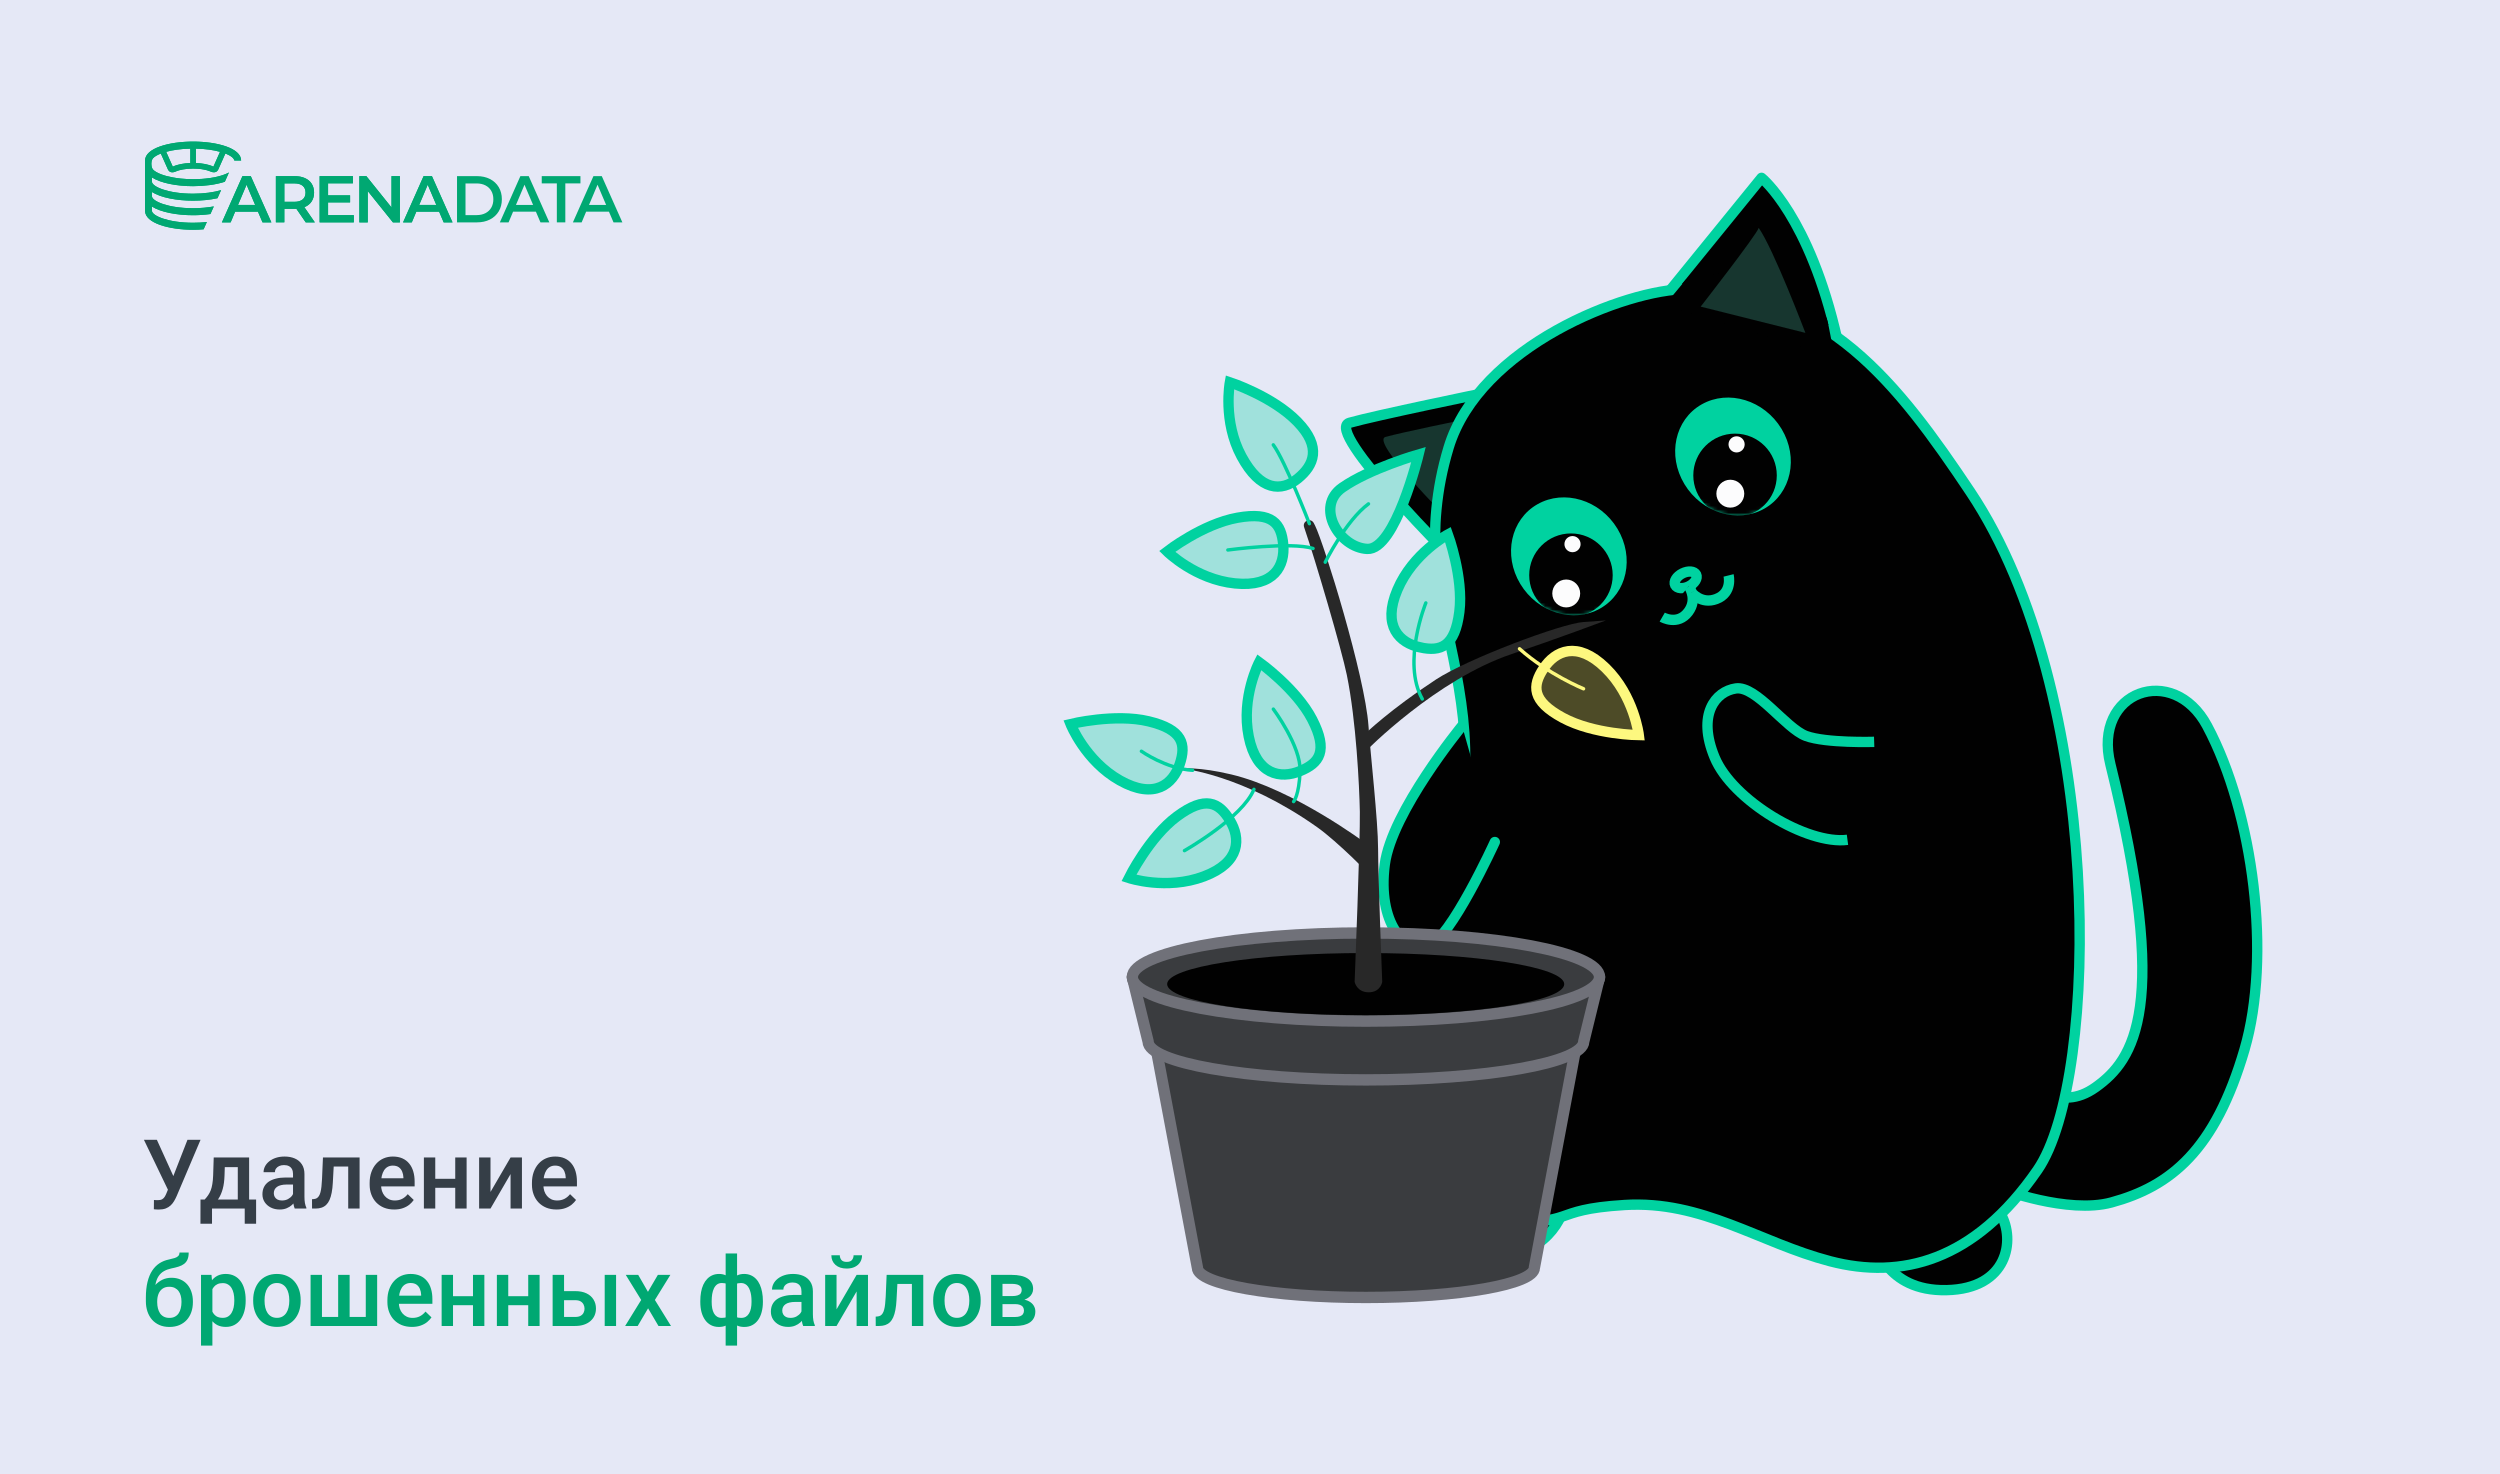
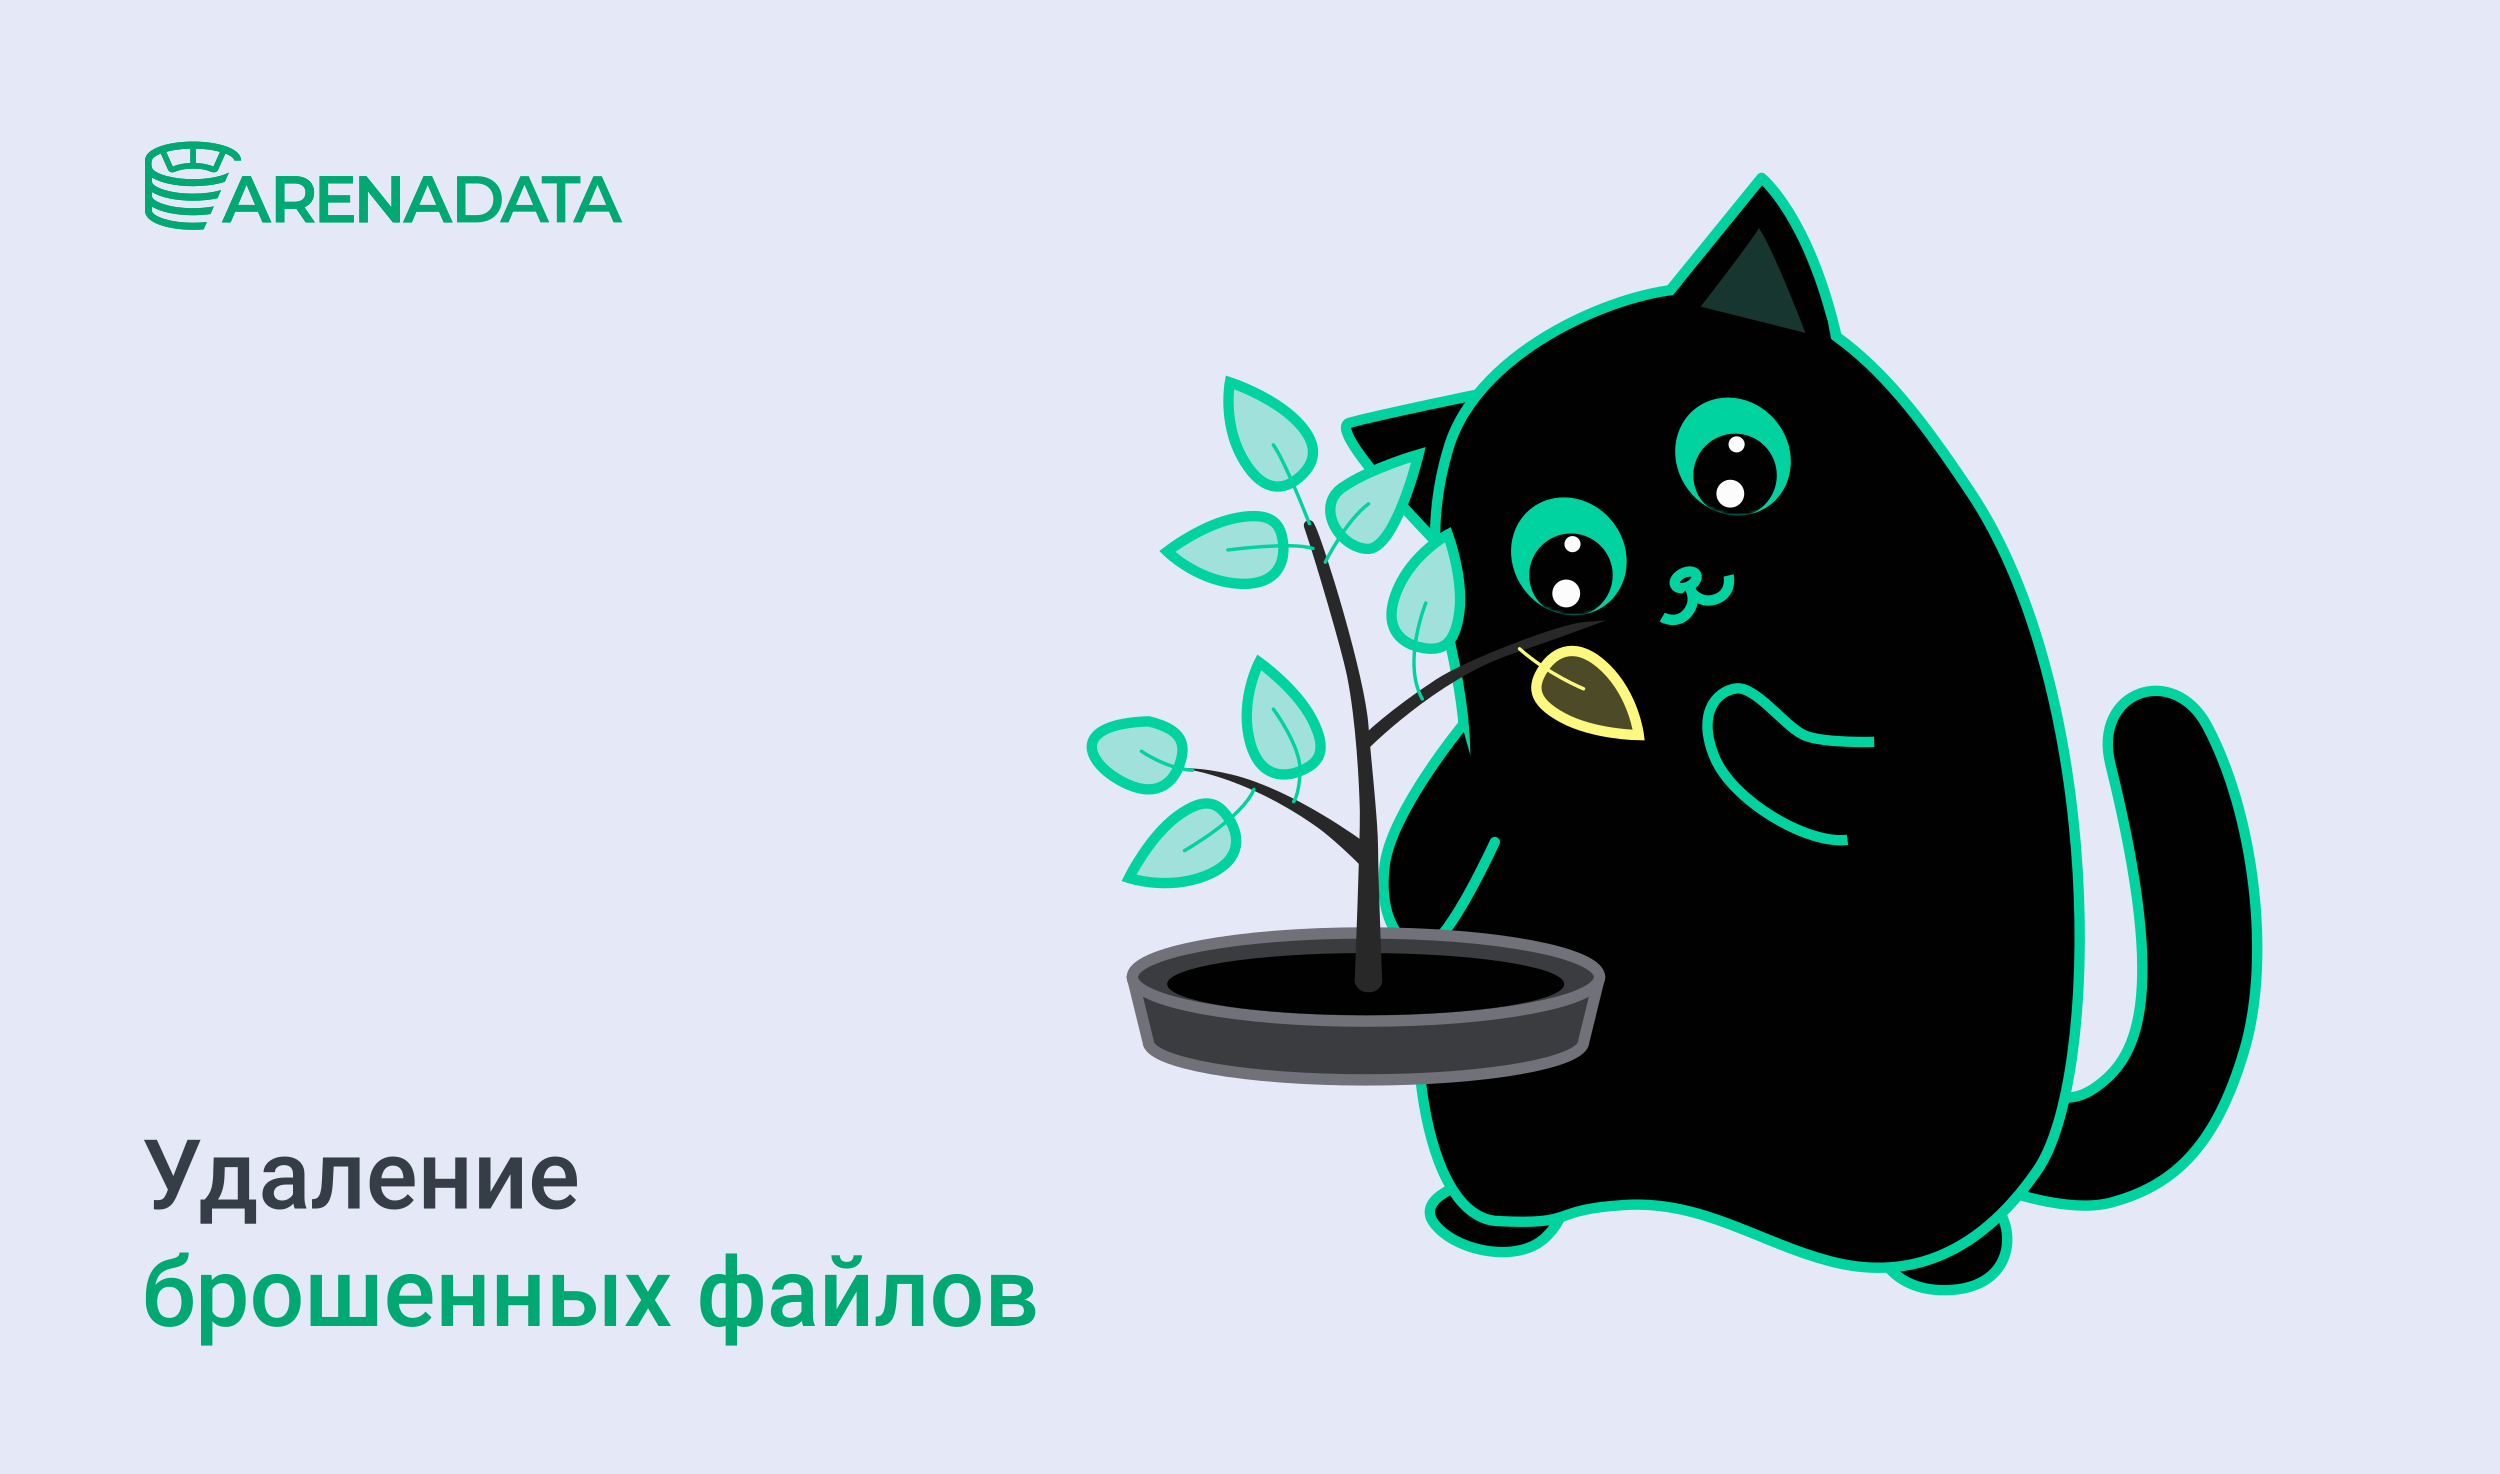
<svg xmlns="http://www.w3.org/2000/svg" width="724" height="427" viewBox="0 0 724 427" fill="none">
  <rect width="724" height="427" fill="#E5E8F6" />
  <path d="M74.702 61.301H68.097L66.797 64.4H64.266L70.212 51.008H72.627L78.591 64.4H76.025L74.702 61.301ZM73.893 59.35L71.402 53.498L68.929 59.35H73.893Z" fill="#00A872" />
  <path d="M88.535 64.4L85.837 60.475C85.721 60.487 85.554 60.492 85.328 60.492H82.347V64.394H79.891V51.008H85.328C86.472 51.008 87.472 51.201 88.322 51.582C89.171 51.963 89.824 52.513 90.275 53.228C90.726 53.943 90.957 54.792 90.957 55.771C90.957 56.778 90.714 57.645 90.229 58.372C89.743 59.098 89.05 59.643 88.142 60L91.182 64.4H88.535ZM87.651 53.802C87.097 53.345 86.288 53.111 85.219 53.111H82.352V58.448H85.219C86.288 58.448 87.097 58.214 87.651 57.751C88.206 57.288 88.484 56.626 88.484 55.771C88.478 54.921 88.2 54.259 87.651 53.802Z" fill="#00A872" />
  <path d="M102.463 62.314V64.4H92.559V51.008H102.203V53.093H95.009V56.573H101.388V58.618H95.009V62.309H102.463V62.314Z" fill="#00A872" />
  <path d="M115.807 51.008V64.4H113.79L106.503 55.331V64.4H104.07V51.008H106.093L113.38 60.077V51.008H115.807Z" fill="#00A872" />
  <path d="M127.169 61.301H120.564L119.258 64.4H116.727L122.673 51.008H125.088L131.052 64.4H128.486L127.169 61.301ZM126.36 59.35L123.869 53.498L121.396 59.35H126.36Z" fill="#00A872" />
  <path d="M132.355 51.008H138.128C139.538 51.008 140.792 51.283 141.884 51.84C142.977 52.396 143.826 53.181 144.433 54.195C145.034 55.208 145.34 56.38 145.34 57.704C145.34 59.028 145.04 60.2 144.433 61.213C143.826 62.227 142.977 63.012 141.884 63.568C140.792 64.125 139.538 64.4 138.128 64.4H132.355V51.008ZM138.019 62.297C138.989 62.297 139.839 62.109 140.578 61.734C141.312 61.359 141.879 60.821 142.277 60.129C142.676 59.432 142.873 58.63 142.873 57.71C142.873 56.79 142.676 55.981 142.277 55.29C141.879 54.593 141.312 54.06 140.578 53.685C139.845 53.31 138.989 53.123 138.019 53.123H134.811V62.309H138.019V62.297Z" fill="#00A872" />
  <path d="M155.194 61.301H148.589L147.283 64.4H144.758L150.704 51.008H153.12L159.083 64.4H156.517L155.194 61.301ZM154.385 59.35L151.894 53.498L149.421 59.35H154.385Z" fill="#00A872" />
  <path d="M161.267 53.111H156.887V51.008H168.097V53.111H163.717V64.4H161.261V53.111H161.267Z" fill="#00A872" />
  <path d="M176.35 61.301H169.745L168.445 64.4H165.914L171.86 51.008H174.276L180.239 64.4H177.674L176.35 61.301ZM175.536 59.35L173.045 53.498L170.572 59.35H175.536Z" fill="#00A872" />
  <path d="M55.921 41C49.004 41 42 42.892 42 46.507V61.035C42 64.644 49.004 66.542 55.921 66.542C56.938 66.542 57.966 66.496 58.966 66.408L59.908 64.287C58.7 64.433 57.36 64.51 55.921 64.51C48.651 64.51 43.999 62.453 43.999 61.035V59.811C46.577 61.469 51.252 62.33 55.921 62.33C57.626 62.33 59.336 62.213 60.937 61.985L61.925 59.776C60.22 60.087 58.203 60.297 55.921 60.297C48.651 60.297 43.999 58.241 43.999 56.823V55.599C46.577 57.257 51.252 58.118 55.921 58.118C58.377 58.118 60.833 57.878 62.982 57.403L64.028 55.06C62 55.658 59.232 56.091 55.921 56.091C48.651 56.091 43.999 54.035 43.999 52.617V51.381C46.577 53.051 51.252 53.918 55.921 53.918C59.232 53.918 62.543 53.484 65.115 52.635L66.305 49.952C65.866 50.192 65.334 50.414 64.698 50.637C64.698 50.637 64.681 50.637 64.67 50.654C64.612 50.672 64.508 50.713 64.346 50.76C64.213 50.807 64.022 50.865 63.803 50.924C62.965 51.176 61.509 51.522 59.492 51.715C58.798 51.791 58.047 51.85 57.238 51.861C56.811 51.879 56.371 51.891 55.915 51.891C54.574 51.891 53.384 51.815 52.309 51.709C50.587 51.516 49.235 51.234 48.304 50.994C48.143 50.947 47.981 50.907 47.819 50.86C47.189 50.678 46.866 50.549 46.866 50.549C45.629 50.104 44.762 49.594 44.317 49.102V49.084H44.312C44.283 49.055 44.254 49.026 44.225 48.967C44.167 48.891 44.109 48.821 44.08 48.727C44.063 48.68 44.051 48.639 44.023 48.581C43.93 48.323 43.838 47.954 43.838 47.444C43.838 46.923 43.924 46.536 44.046 46.278C44.121 46.085 44.207 45.95 44.283 45.874C44.3 45.845 44.329 45.816 44.358 45.786C44.768 45.341 45.519 44.89 46.577 44.474L48.507 48.797C48.524 48.827 48.669 49.155 48.669 49.155C48.906 49.588 49.449 50.198 50.697 49.752C50.801 49.706 50.905 49.664 51.003 49.618C51.991 49.202 53.621 48.844 55.799 48.827H55.915C56.782 48.827 57.591 48.885 58.267 48.973C58.446 48.991 58.619 49.032 58.798 49.061C59.625 49.196 60.284 49.389 60.786 49.6C60.804 49.6 60.861 49.629 60.861 49.629C60.965 49.676 61.052 49.706 61.139 49.746C62.329 50.162 62.873 49.659 63.138 49.225C63.254 49.032 63.317 48.839 63.346 48.792L63.462 48.51L63.653 48.094L65.259 44.468C65.259 44.468 65.877 44.679 66.496 45.036C66.6 45.113 66.704 45.171 66.802 45.23C66.946 45.318 67.079 45.411 67.201 45.511C67.287 45.587 67.38 45.675 67.449 45.751C67.536 45.839 67.611 45.915 67.657 46.003C67.715 46.091 67.761 46.167 67.79 46.255C67.836 46.331 67.848 46.419 67.865 46.495H69.836C69.841 42.892 62.838 41 55.921 41ZM55.112 47.204C53.228 47.28 51.344 47.62 50.038 48.264L48.125 43.97C49.951 43.461 52.332 43.103 55.112 43.045V47.204ZM61.803 48.264C60.492 47.62 58.608 47.28 56.73 47.204V43.045C59.527 43.103 61.896 43.461 63.716 43.97L61.803 48.264Z" fill="#00A872" />
  <path d="M74.702 61.301H68.097L66.797 64.4H64.266L70.212 51.008H72.627L78.591 64.4H76.025L74.702 61.301ZM73.893 59.35L71.402 53.498L68.929 59.35H73.893Z" fill="#00A872" />
  <path d="M88.535 64.4L85.837 60.475C85.721 60.487 85.554 60.492 85.328 60.492H82.347V64.394H79.891V51.008H85.328C86.472 51.008 87.472 51.201 88.322 51.582C89.171 51.963 89.824 52.513 90.275 53.228C90.726 53.943 90.957 54.792 90.957 55.771C90.957 56.778 90.714 57.645 90.229 58.372C89.743 59.098 89.05 59.643 88.142 60L91.182 64.4H88.535ZM87.651 53.802C87.097 53.345 86.288 53.111 85.219 53.111H82.352V58.448H85.219C86.288 58.448 87.097 58.214 87.651 57.751C88.206 57.288 88.484 56.626 88.484 55.771C88.478 54.921 88.2 54.259 87.651 53.802Z" fill="#00A872" />
  <path d="M102.463 62.314V64.4H92.559V51.008H102.203V53.093H95.009V56.573H101.388V58.618H95.009V62.309H102.463V62.314Z" fill="#00A872" />
  <path d="M115.807 51.008V64.4H113.79L106.503 55.331V64.4H104.07V51.008H106.093L113.38 60.077V51.008H115.807Z" fill="#00A872" />
  <path d="M127.169 61.301H120.564L119.258 64.4H116.727L122.673 51.008H125.088L131.052 64.4H128.486L127.169 61.301ZM126.36 59.35L123.869 53.498L121.396 59.35H126.36Z" fill="#00A872" />
  <path d="M55.921 41C49.004 41 42 42.892 42 46.507V61.035C42 64.644 49.004 66.542 55.921 66.542C56.938 66.542 57.966 66.496 58.966 66.408L59.908 64.287C58.7 64.433 57.36 64.51 55.921 64.51C48.651 64.51 43.999 62.453 43.999 61.035V59.811C46.577 61.469 51.252 62.33 55.921 62.33C57.626 62.33 59.336 62.213 60.937 61.985L61.925 59.776C60.22 60.087 58.203 60.297 55.921 60.297C48.651 60.297 43.999 58.241 43.999 56.823V55.599C46.577 57.257 51.252 58.118 55.921 58.118C58.377 58.118 60.833 57.878 62.982 57.403L64.028 55.06C62 55.658 59.232 56.091 55.921 56.091C48.651 56.091 43.999 54.035 43.999 52.617V51.381C46.577 53.051 51.252 53.918 55.921 53.918C59.232 53.918 62.543 53.484 65.115 52.635L66.305 49.952C65.866 50.192 65.334 50.414 64.698 50.637C64.698 50.637 64.681 50.637 64.67 50.654C64.612 50.672 64.508 50.713 64.346 50.76C64.213 50.807 64.022 50.865 63.803 50.924C62.965 51.176 61.509 51.522 59.492 51.715C58.798 51.791 58.047 51.85 57.238 51.861C56.811 51.879 56.371 51.891 55.915 51.891C54.574 51.891 53.384 51.815 52.309 51.709C50.587 51.516 49.235 51.234 48.304 50.994C48.143 50.947 47.981 50.907 47.819 50.86C47.189 50.678 46.866 50.549 46.866 50.549C45.629 50.104 44.762 49.594 44.317 49.102V49.084H44.312C44.283 49.055 44.254 49.026 44.225 48.967C44.167 48.891 44.109 48.821 44.08 48.727C44.063 48.68 44.051 48.639 44.023 48.581C43.93 48.323 43.838 47.954 43.838 47.444C43.838 46.923 43.924 46.536 44.046 46.278C44.121 46.085 44.207 45.95 44.283 45.874C44.3 45.845 44.329 45.816 44.358 45.786C44.768 45.341 45.519 44.89 46.577 44.474L48.507 48.797C48.524 48.827 48.669 49.155 48.669 49.155C48.906 49.588 49.449 50.198 50.697 49.752C50.801 49.706 50.905 49.664 51.003 49.618C51.991 49.202 53.621 48.844 55.799 48.827H55.915C56.782 48.827 57.591 48.885 58.267 48.973C58.446 48.991 58.619 49.032 58.798 49.061C59.625 49.196 60.284 49.389 60.786 49.6C60.804 49.6 60.861 49.629 60.861 49.629C60.965 49.676 61.052 49.706 61.139 49.746C62.329 50.162 62.873 49.659 63.138 49.225C63.254 49.032 63.317 48.839 63.346 48.792L63.462 48.51L63.653 48.094L65.259 44.468C65.259 44.468 65.877 44.679 66.496 45.036C66.6 45.113 66.704 45.171 66.802 45.23C66.946 45.318 67.079 45.411 67.201 45.511C67.287 45.587 67.38 45.675 67.449 45.751C67.536 45.839 67.611 45.915 67.657 46.003C67.715 46.091 67.761 46.167 67.79 46.255C67.836 46.331 67.848 46.419 67.865 46.495H69.836C69.841 42.892 62.838 41 55.921 41ZM55.112 47.204C53.228 47.28 51.344 47.62 50.038 48.264L48.125 43.97C49.951 43.461 52.332 43.103 55.112 43.045V47.204ZM61.803 48.264C60.492 47.62 58.608 47.28 56.73 47.204V43.045C59.527 43.103 61.896 43.461 63.716 43.97L61.803 48.264Z" fill="#00A872" />
  <path d="M49.23 343.068L54.289 330.094H58.076L51.158 346.391C50.94 346.892 50.689 347.38 50.406 347.854C50.133 348.318 49.8 348.733 49.408 349.098C49.016 349.462 48.542 349.754 47.986 349.973C47.43 350.182 46.756 350.287 45.963 350.287C45.753 350.287 45.498 350.278 45.197 350.26C44.906 350.242 44.691 350.223 44.555 350.205L44.582 347.512C44.691 347.53 44.874 347.544 45.129 347.553C45.393 347.562 45.585 347.566 45.703 347.566C46.232 347.566 46.651 347.48 46.961 347.307C47.271 347.124 47.517 346.883 47.699 346.582C47.891 346.272 48.059 345.935 48.205 345.57L49.23 343.068ZM45.43 330.094L50.434 341.113L51.418 344.695L48.752 344.791L41.684 330.094H45.43ZM61.891 335.207H65.186L65.022 340.416C64.976 341.929 64.803 343.228 64.502 344.312C64.201 345.397 63.809 346.313 63.326 347.061C62.843 347.799 62.296 348.405 61.685 348.879C61.084 349.353 60.45 349.727 59.785 350H58.815V347.402L59.279 347.375C59.671 346.956 60.008 346.536 60.291 346.117C60.583 345.689 60.829 345.219 61.029 344.709C61.23 344.189 61.385 343.583 61.494 342.891C61.613 342.198 61.69 341.373 61.727 340.416L61.891 335.207ZM62.766 335.207H72.144V350H68.863V337.996H62.766V335.207ZM58.062 347.375H74.168V354.402H70.873V350H61.398V354.402H58.049L58.062 347.375ZM84.859 347.033V339.979C84.859 339.45 84.764 338.994 84.572 338.611C84.381 338.229 84.089 337.932 83.697 337.723C83.314 337.513 82.831 337.408 82.248 337.408C81.71 337.408 81.245 337.499 80.853 337.682C80.462 337.864 80.156 338.11 79.938 338.42C79.719 338.73 79.609 339.081 79.609 339.473H76.328C76.328 338.889 76.469 338.324 76.752 337.777C77.034 337.23 77.445 336.743 77.982 336.314C78.52 335.886 79.163 335.549 79.91 335.303C80.658 335.057 81.496 334.934 82.426 334.934C83.538 334.934 84.522 335.12 85.379 335.494C86.245 335.868 86.924 336.433 87.416 337.189C87.917 337.937 88.168 338.876 88.168 340.006V346.582C88.168 347.257 88.213 347.863 88.305 348.4C88.405 348.929 88.546 349.389 88.728 349.781V350H85.352C85.197 349.645 85.074 349.193 84.982 348.646C84.9 348.09 84.859 347.553 84.859 347.033ZM85.338 341.004L85.365 343.041H83C82.389 343.041 81.852 343.1 81.387 343.219C80.922 343.328 80.534 343.492 80.225 343.711C79.915 343.93 79.682 344.194 79.527 344.504C79.372 344.814 79.295 345.165 79.295 345.557C79.295 345.949 79.386 346.309 79.568 346.637C79.751 346.956 80.015 347.206 80.361 347.389C80.717 347.571 81.145 347.662 81.647 347.662C82.321 347.662 82.909 347.525 83.41 347.252C83.921 346.969 84.322 346.628 84.613 346.227C84.905 345.816 85.06 345.429 85.078 345.064L86.144 346.527C86.035 346.901 85.848 347.302 85.584 347.73C85.32 348.159 84.973 348.569 84.545 348.961C84.126 349.344 83.62 349.658 83.027 349.904C82.444 350.15 81.769 350.273 81.004 350.273C80.038 350.273 79.176 350.082 78.42 349.699C77.663 349.307 77.071 348.783 76.643 348.127C76.214 347.462 76 346.71 76 345.871C76 345.087 76.146 344.395 76.438 343.793C76.738 343.182 77.176 342.672 77.75 342.262C78.333 341.852 79.044 341.542 79.883 341.332C80.721 341.113 81.678 341.004 82.754 341.004H85.338ZM101.553 335.207V337.832H94.334V335.207H101.553ZM104.137 335.207V350H100.842V335.207H104.137ZM93.527 335.207H96.781L96.385 342.521C96.33 343.606 96.221 344.563 96.057 345.393C95.902 346.213 95.692 346.919 95.428 347.512C95.163 348.095 94.84 348.569 94.457 348.934C94.074 349.298 93.628 349.567 93.117 349.74C92.607 349.913 92.033 350 91.394 350H90.369L90.356 347.293L90.875 347.252C91.212 347.225 91.504 347.138 91.75 346.992C91.996 346.837 92.206 346.618 92.379 346.336C92.561 346.053 92.707 345.689 92.816 345.242C92.935 344.796 93.026 344.267 93.09 343.656C93.163 343.046 93.217 342.335 93.254 341.523L93.527 335.207ZM114.158 350.273C113.064 350.273 112.076 350.096 111.191 349.74C110.316 349.376 109.569 348.87 108.949 348.223C108.339 347.576 107.869 346.814 107.541 345.939C107.213 345.064 107.049 344.121 107.049 343.109V342.562C107.049 341.405 107.217 340.357 107.555 339.418C107.892 338.479 108.361 337.677 108.963 337.012C109.564 336.337 110.275 335.822 111.096 335.467C111.916 335.111 112.805 334.934 113.762 334.934C114.819 334.934 115.744 335.111 116.537 335.467C117.33 335.822 117.986 336.324 118.506 336.971C119.035 337.609 119.426 338.37 119.682 339.254C119.946 340.138 120.078 341.113 120.078 342.18V343.588H108.648V341.223H116.824V340.963C116.806 340.37 116.688 339.814 116.469 339.295C116.259 338.775 115.936 338.356 115.498 338.037C115.061 337.718 114.477 337.559 113.748 337.559C113.201 337.559 112.714 337.677 112.285 337.914C111.866 338.142 111.515 338.475 111.232 338.912C110.95 339.35 110.731 339.878 110.576 340.498C110.43 341.109 110.357 341.797 110.357 342.562V343.109C110.357 343.757 110.444 344.358 110.617 344.914C110.799 345.461 111.064 345.939 111.41 346.35C111.757 346.76 112.176 347.083 112.668 347.32C113.16 347.548 113.721 347.662 114.35 347.662C115.143 347.662 115.849 347.503 116.469 347.184C117.089 346.865 117.626 346.413 118.082 345.83L119.818 347.512C119.499 347.977 119.085 348.423 118.574 348.852C118.064 349.271 117.439 349.613 116.701 349.877C115.972 350.141 115.124 350.273 114.158 350.273ZM132.752 341.387V343.984H125.096V341.387H132.752ZM126.053 335.207V350H122.758V335.207H126.053ZM135.131 335.207V350H131.836V335.207H135.131ZM142.049 345.188L147.859 335.207H151.154V350H147.859V340.006L142.049 350H138.754V335.207H142.049V345.188ZM161.162 350.273C160.068 350.273 159.079 350.096 158.195 349.74C157.32 349.376 156.573 348.87 155.953 348.223C155.342 347.576 154.873 346.814 154.545 345.939C154.217 345.064 154.053 344.121 154.053 343.109V342.562C154.053 341.405 154.221 340.357 154.559 339.418C154.896 338.479 155.365 337.677 155.967 337.012C156.568 336.337 157.279 335.822 158.1 335.467C158.92 335.111 159.809 334.934 160.766 334.934C161.823 334.934 162.748 335.111 163.541 335.467C164.334 335.822 164.99 336.324 165.51 336.971C166.038 337.609 166.43 338.37 166.686 339.254C166.95 340.138 167.082 341.113 167.082 342.18V343.588H155.652V341.223H163.828V340.963C163.81 340.37 163.691 339.814 163.473 339.295C163.263 338.775 162.939 338.356 162.502 338.037C162.064 337.718 161.481 337.559 160.752 337.559C160.205 337.559 159.717 337.677 159.289 337.914C158.87 338.142 158.519 338.475 158.236 338.912C157.954 339.35 157.735 339.878 157.58 340.498C157.434 341.109 157.361 341.797 157.361 342.562V343.109C157.361 343.757 157.448 344.358 157.621 344.914C157.803 345.461 158.068 345.939 158.414 346.35C158.76 346.76 159.18 347.083 159.672 347.32C160.164 347.548 160.725 347.662 161.354 347.662C162.146 347.662 162.853 347.503 163.473 347.184C164.092 346.865 164.63 346.413 165.086 345.83L166.822 347.512C166.503 347.977 166.089 348.423 165.578 348.852C165.068 349.271 164.443 349.613 163.705 349.877C162.976 350.141 162.128 350.273 161.162 350.273Z" fill="#353E47" />
  <path d="M51.978 362.727H54.645C54.645 363.538 54.531 364.208 54.303 364.736C54.084 365.256 53.756 365.684 53.318 366.021C52.89 366.35 52.357 366.614 51.719 366.814C51.09 367.015 50.361 367.197 49.531 367.361C48.766 367.525 48.073 367.785 47.453 368.141C46.842 368.487 46.328 368.975 45.908 369.604C45.498 370.223 45.202 371.021 45.02 371.996C44.837 372.971 44.783 374.161 44.855 375.564V376.494L42.244 376.727V375.797C42.244 374.056 42.404 372.538 42.723 371.244C43.042 369.95 43.493 368.861 44.076 367.977C44.669 367.083 45.37 366.372 46.182 365.844C47.002 365.315 47.913 364.951 48.916 364.75C49.6 364.604 50.169 364.458 50.625 364.312C51.081 364.158 51.418 363.962 51.637 363.725C51.865 363.479 51.978 363.146 51.978 362.727ZM49.668 370.041C50.652 370.041 51.527 370.214 52.293 370.561C53.059 370.898 53.706 371.372 54.234 371.982C54.763 372.593 55.164 373.313 55.438 374.143C55.72 374.972 55.861 375.874 55.861 376.85V377.15C55.861 378.171 55.711 379.115 55.41 379.98C55.109 380.846 54.667 381.603 54.084 382.25C53.501 382.888 52.785 383.389 51.938 383.754C51.099 384.109 50.137 384.287 49.053 384.287C47.977 384.287 47.016 384.1 46.168 383.727C45.32 383.353 44.605 382.833 44.022 382.168C43.438 381.493 42.996 380.705 42.695 379.803C42.395 378.9 42.244 377.916 42.244 376.85V376.549C42.235 376.357 42.285 376.171 42.395 375.988C42.513 375.806 42.654 375.61 42.818 375.4C42.982 375.191 43.128 374.949 43.256 374.676C43.712 373.755 44.249 372.949 44.869 372.256C45.489 371.563 46.195 371.021 46.988 370.629C47.79 370.237 48.684 370.041 49.668 370.041ZM49.025 372.652C48.205 372.652 47.535 372.848 47.016 373.24C46.505 373.623 46.127 374.133 45.881 374.771C45.644 375.41 45.525 376.102 45.525 376.85V377.15C45.525 377.761 45.594 378.34 45.73 378.887C45.867 379.434 46.072 379.917 46.346 380.336C46.628 380.746 46.993 381.07 47.44 381.307C47.895 381.544 48.433 381.662 49.053 381.662C49.682 381.662 50.215 381.544 50.652 381.307C51.099 381.07 51.459 380.746 51.732 380.336C52.015 379.917 52.22 379.434 52.348 378.887C52.484 378.34 52.553 377.761 52.553 377.15V376.85C52.553 376.285 52.484 375.751 52.348 375.25C52.22 374.749 52.015 374.307 51.732 373.924C51.45 373.532 51.085 373.222 50.639 372.994C50.192 372.766 49.654 372.652 49.025 372.652ZM61.508 372.051V389.688H58.213V369.207H61.248L61.508 372.051ZM71.147 376.467V376.754C71.147 377.829 71.019 378.827 70.764 379.748C70.518 380.66 70.148 381.457 69.656 382.141C69.173 382.815 68.576 383.339 67.865 383.713C67.154 384.087 66.334 384.273 65.404 384.273C64.484 384.273 63.677 384.105 62.984 383.768C62.301 383.421 61.722 382.934 61.248 382.305C60.774 381.676 60.391 380.938 60.1 380.09C59.817 379.233 59.617 378.294 59.498 377.273V376.166C59.617 375.081 59.817 374.097 60.1 373.213C60.391 372.329 60.774 371.568 61.248 370.93C61.722 370.292 62.301 369.799 62.984 369.453C63.668 369.107 64.466 368.934 65.377 368.934C66.307 368.934 67.132 369.116 67.852 369.48C68.572 369.836 69.178 370.346 69.67 371.012C70.162 371.668 70.531 372.461 70.777 373.391C71.023 374.311 71.147 375.337 71.147 376.467ZM67.852 376.754V376.467C67.852 375.783 67.788 375.15 67.66 374.566C67.533 373.974 67.332 373.454 67.059 373.008C66.785 372.561 66.434 372.215 66.006 371.969C65.587 371.714 65.081 371.586 64.488 371.586C63.905 371.586 63.404 371.686 62.984 371.887C62.565 372.078 62.214 372.347 61.932 372.693C61.649 373.04 61.43 373.445 61.275 373.91C61.12 374.366 61.011 374.863 60.947 375.4V378.053C61.057 378.709 61.243 379.311 61.508 379.857C61.772 380.404 62.146 380.842 62.629 381.17C63.121 381.489 63.75 381.648 64.516 381.648C65.108 381.648 65.614 381.521 66.033 381.266C66.453 381.01 66.794 380.66 67.059 380.213C67.332 379.757 67.533 379.233 67.66 378.641C67.788 378.048 67.852 377.419 67.852 376.754ZM73.32 376.768V376.453C73.32 375.387 73.475 374.398 73.785 373.486C74.095 372.566 74.542 371.768 75.125 371.094C75.717 370.41 76.438 369.882 77.285 369.508C78.142 369.125 79.108 368.934 80.184 368.934C81.268 368.934 82.234 369.125 83.082 369.508C83.939 369.882 84.663 370.41 85.256 371.094C85.848 371.768 86.299 372.566 86.609 373.486C86.919 374.398 87.074 375.387 87.074 376.453V376.768C87.074 377.834 86.919 378.823 86.609 379.734C86.299 380.646 85.848 381.443 85.256 382.127C84.663 382.801 83.943 383.33 83.096 383.713C82.248 384.087 81.287 384.273 80.211 384.273C79.126 384.273 78.156 384.087 77.299 383.713C76.451 383.33 75.731 382.801 75.139 382.127C74.546 381.443 74.095 380.646 73.785 379.734C73.475 378.823 73.32 377.834 73.32 376.768ZM76.615 376.453V376.768C76.615 377.433 76.684 378.062 76.82 378.654C76.957 379.247 77.171 379.766 77.463 380.213C77.755 380.66 78.128 381.01 78.584 381.266C79.04 381.521 79.582 381.648 80.211 381.648C80.822 381.648 81.35 381.521 81.797 381.266C82.253 381.01 82.626 380.66 82.918 380.213C83.21 379.766 83.424 379.247 83.561 378.654C83.706 378.062 83.779 377.433 83.779 376.768V376.453C83.779 375.797 83.706 375.177 83.561 374.594C83.424 374.001 83.205 373.477 82.904 373.021C82.613 372.566 82.239 372.21 81.783 371.955C81.337 371.691 80.803 371.559 80.184 371.559C79.564 371.559 79.026 371.691 78.57 371.955C78.124 372.21 77.755 372.566 77.463 373.021C77.171 373.477 76.957 374.001 76.82 374.594C76.684 375.177 76.615 375.797 76.615 376.453ZM89.945 369.207H93.24V381.375H97.93V369.207H101.252V381.375H105.928V369.207H109.223V384H89.945V369.207ZM119.299 384.273C118.205 384.273 117.216 384.096 116.332 383.74C115.457 383.376 114.71 382.87 114.09 382.223C113.479 381.576 113.01 380.814 112.682 379.939C112.354 379.064 112.189 378.121 112.189 377.109V376.562C112.189 375.405 112.358 374.357 112.695 373.418C113.033 372.479 113.502 371.677 114.104 371.012C114.705 370.337 115.416 369.822 116.236 369.467C117.057 369.111 117.945 368.934 118.902 368.934C119.96 368.934 120.885 369.111 121.678 369.467C122.471 369.822 123.127 370.324 123.646 370.971C124.175 371.609 124.567 372.37 124.822 373.254C125.087 374.138 125.219 375.113 125.219 376.18V377.588H113.789V375.223H121.965V374.963C121.947 374.37 121.828 373.814 121.609 373.295C121.4 372.775 121.076 372.356 120.639 372.037C120.201 371.718 119.618 371.559 118.889 371.559C118.342 371.559 117.854 371.677 117.426 371.914C117.007 372.142 116.656 372.475 116.373 372.912C116.09 373.35 115.872 373.878 115.717 374.498C115.571 375.109 115.498 375.797 115.498 376.562V377.109C115.498 377.757 115.585 378.358 115.758 378.914C115.94 379.461 116.204 379.939 116.551 380.35C116.897 380.76 117.316 381.083 117.809 381.32C118.301 381.548 118.861 381.662 119.49 381.662C120.283 381.662 120.99 381.503 121.609 381.184C122.229 380.865 122.767 380.413 123.223 379.83L124.959 381.512C124.64 381.977 124.225 382.423 123.715 382.852C123.204 383.271 122.58 383.613 121.842 383.877C121.113 384.141 120.265 384.273 119.299 384.273ZM137.893 375.387V377.984H130.236V375.387H137.893ZM131.193 369.207V384H127.898V369.207H131.193ZM140.271 369.207V384H136.977V369.207H140.271ZM153.889 375.387V377.984H146.232V375.387H153.889ZM147.189 369.207V384H143.895V369.207H147.189ZM156.268 369.207V384H152.973V369.207H156.268ZM162.229 373.91H166.59C167.866 373.91 168.951 374.124 169.844 374.553C170.737 374.981 171.416 375.578 171.881 376.344C172.355 377.1 172.592 377.966 172.592 378.941C172.592 379.661 172.46 380.331 172.195 380.951C171.931 381.562 171.539 382.095 171.02 382.551C170.509 383.007 169.88 383.362 169.133 383.617C168.395 383.872 167.547 384 166.59 384H160.041V369.207H163.35V381.389H166.59C167.246 381.389 167.77 381.275 168.162 381.047C168.554 380.819 168.837 380.523 169.01 380.158C169.192 379.794 169.283 379.406 169.283 378.996C169.283 378.577 169.192 378.18 169.01 377.807C168.837 377.433 168.554 377.128 168.162 376.891C167.77 376.654 167.246 376.535 166.59 376.535H162.229V373.91ZM178.416 369.207V384H175.121V369.207H178.416ZM184.828 369.207L187.645 374.115L190.516 369.207H194.139L189.654 376.467L194.316 384H190.693L187.686 378.887L184.678 384H181.041L185.689 376.467L181.219 369.207H184.828ZM220.936 376.781V377.068C220.936 378.117 220.817 379.083 220.58 379.967C220.352 380.842 220.01 381.603 219.555 382.25C219.099 382.897 218.534 383.398 217.859 383.754C217.194 384.109 216.419 384.287 215.535 384.287C214.76 384.287 214.086 384.155 213.512 383.891C212.938 383.626 212.454 383.257 212.062 382.783C211.671 382.3 211.356 381.735 211.119 381.088C210.882 380.432 210.709 379.712 210.6 378.928V374.648C210.709 373.81 210.878 373.044 211.105 372.352C211.342 371.65 211.657 371.044 212.049 370.533C212.45 370.023 212.933 369.631 213.498 369.357C214.063 369.075 214.733 368.934 215.508 368.934C216.219 368.934 216.861 369.061 217.436 369.316C218.01 369.562 218.516 369.918 218.953 370.383C219.391 370.839 219.755 371.39 220.047 372.037C220.339 372.675 220.557 373.395 220.703 374.197C220.858 374.999 220.936 375.861 220.936 376.781ZM217.641 377.068V376.781C217.641 376.207 217.604 375.66 217.531 375.141C217.458 374.621 217.344 374.147 217.189 373.719C217.044 373.281 216.852 372.903 216.615 372.584C216.378 372.256 216.091 372.005 215.754 371.832C215.426 371.65 215.043 371.559 214.605 371.559C214.013 371.559 213.521 371.659 213.129 371.859C212.746 372.051 212.454 372.324 212.254 372.68C212.062 373.026 211.939 373.427 211.885 373.883V379.707C211.949 380.09 212.081 380.427 212.281 380.719C212.491 381.01 212.787 381.243 213.17 381.416C213.553 381.58 214.04 381.662 214.633 381.662C215.18 381.662 215.64 381.548 216.014 381.32C216.396 381.083 216.706 380.755 216.943 380.336C217.189 379.917 217.367 379.429 217.477 378.873C217.586 378.317 217.641 377.715 217.641 377.068ZM202.807 377.068V376.781C202.807 375.861 202.88 374.999 203.025 374.197C203.171 373.395 203.39 372.675 203.682 372.037C203.982 371.39 204.352 370.839 204.789 370.383C205.227 369.918 205.732 369.562 206.307 369.316C206.881 369.061 207.523 368.934 208.234 368.934C209 368.934 209.661 369.075 210.217 369.357C210.773 369.631 211.242 370.023 211.625 370.533C212.017 371.044 212.327 371.65 212.555 372.352C212.792 373.044 212.965 373.81 213.074 374.648V378.764C212.974 379.566 212.805 380.304 212.568 380.979C212.331 381.653 212.021 382.236 211.639 382.729C211.256 383.221 210.782 383.604 210.217 383.877C209.652 384.15 208.982 384.287 208.207 384.287C207.332 384.287 206.557 384.109 205.883 383.754C205.208 383.398 204.643 382.897 204.188 382.25C203.732 381.603 203.385 380.842 203.148 379.967C202.921 379.083 202.807 378.117 202.807 377.068ZM206.102 376.781V377.068C206.102 377.715 206.152 378.317 206.252 378.873C206.361 379.429 206.53 379.917 206.758 380.336C206.986 380.746 207.286 381.07 207.66 381.307C208.034 381.544 208.494 381.662 209.041 381.662C209.643 381.662 210.135 381.571 210.518 381.389C210.9 381.206 211.192 380.956 211.393 380.637C211.602 380.318 211.739 379.953 211.803 379.543V373.883C211.748 373.427 211.62 373.026 211.42 372.68C211.219 372.324 210.928 372.051 210.545 371.859C210.162 371.659 209.67 371.559 209.068 371.559C208.521 371.559 208.057 371.695 207.674 371.969C207.3 372.242 206.995 372.62 206.758 373.104C206.53 373.577 206.361 374.133 206.252 374.771C206.152 375.4 206.102 376.07 206.102 376.781ZM210.148 389.688V363H213.457V389.688H210.148ZM232.105 381.033V373.979C232.105 373.45 232.01 372.994 231.818 372.611C231.627 372.229 231.335 371.932 230.943 371.723C230.561 371.513 230.077 371.408 229.494 371.408C228.956 371.408 228.492 371.499 228.1 371.682C227.708 371.864 227.402 372.11 227.184 372.42C226.965 372.73 226.855 373.081 226.855 373.473H223.574C223.574 372.889 223.715 372.324 223.998 371.777C224.281 371.23 224.691 370.743 225.229 370.314C225.766 369.886 226.409 369.549 227.156 369.303C227.904 369.057 228.742 368.934 229.672 368.934C230.784 368.934 231.768 369.12 232.625 369.494C233.491 369.868 234.17 370.433 234.662 371.189C235.163 371.937 235.414 372.876 235.414 374.006V380.582C235.414 381.257 235.46 381.863 235.551 382.4C235.651 382.929 235.792 383.389 235.975 383.781V384H232.598C232.443 383.645 232.32 383.193 232.229 382.646C232.146 382.09 232.105 381.553 232.105 381.033ZM232.584 375.004L232.611 377.041H230.246C229.635 377.041 229.098 377.1 228.633 377.219C228.168 377.328 227.781 377.492 227.471 377.711C227.161 377.93 226.928 378.194 226.773 378.504C226.618 378.814 226.541 379.165 226.541 379.557C226.541 379.949 226.632 380.309 226.814 380.637C226.997 380.956 227.261 381.206 227.607 381.389C227.963 381.571 228.391 381.662 228.893 381.662C229.567 381.662 230.155 381.525 230.656 381.252C231.167 380.969 231.568 380.628 231.859 380.227C232.151 379.816 232.306 379.429 232.324 379.064L233.391 380.527C233.281 380.901 233.094 381.302 232.83 381.73C232.566 382.159 232.219 382.569 231.791 382.961C231.372 383.344 230.866 383.658 230.273 383.904C229.69 384.15 229.016 384.273 228.25 384.273C227.284 384.273 226.423 384.082 225.666 383.699C224.91 383.307 224.317 382.783 223.889 382.127C223.46 381.462 223.246 380.71 223.246 379.871C223.246 379.087 223.392 378.395 223.684 377.793C223.984 377.182 224.422 376.672 224.996 376.262C225.579 375.852 226.29 375.542 227.129 375.332C227.967 375.113 228.924 375.004 230 375.004H232.584ZM242.264 379.188L248.074 369.207H251.369V384H248.074V374.006L242.264 384H238.969V369.207H242.264V379.188ZM247.199 363.52H249.646C249.646 364.276 249.464 364.946 249.1 365.529C248.744 366.104 248.234 366.555 247.568 366.883C246.912 367.211 246.128 367.375 245.217 367.375C243.84 367.375 242.751 367.02 241.949 366.309C241.156 365.589 240.76 364.659 240.76 363.52H243.207C243.207 364.03 243.357 364.481 243.658 364.873C243.968 365.256 244.488 365.447 245.217 365.447C245.937 365.447 246.447 365.256 246.748 364.873C247.049 364.481 247.199 364.03 247.199 363.52ZM264.795 369.207V371.832H257.576V369.207H264.795ZM267.379 369.207V384H264.084V369.207H267.379ZM256.77 369.207H260.023L259.627 376.521C259.572 377.606 259.463 378.563 259.299 379.393C259.144 380.213 258.934 380.919 258.67 381.512C258.406 382.095 258.082 382.569 257.699 382.934C257.316 383.298 256.87 383.567 256.359 383.74C255.849 383.913 255.275 384 254.637 384H253.611L253.598 381.293L254.117 381.252C254.454 381.225 254.746 381.138 254.992 380.992C255.238 380.837 255.448 380.618 255.621 380.336C255.803 380.053 255.949 379.689 256.059 379.242C256.177 378.796 256.268 378.267 256.332 377.656C256.405 377.046 256.46 376.335 256.496 375.523L256.77 369.207ZM270.25 376.768V376.453C270.25 375.387 270.405 374.398 270.715 373.486C271.025 372.566 271.471 371.768 272.055 371.094C272.647 370.41 273.367 369.882 274.215 369.508C275.072 369.125 276.038 368.934 277.113 368.934C278.198 368.934 279.164 369.125 280.012 369.508C280.868 369.882 281.593 370.41 282.186 371.094C282.778 371.768 283.229 372.566 283.539 373.486C283.849 374.398 284.004 375.387 284.004 376.453V376.768C284.004 377.834 283.849 378.823 283.539 379.734C283.229 380.646 282.778 381.443 282.186 382.127C281.593 382.801 280.873 383.33 280.025 383.713C279.178 384.087 278.216 384.273 277.141 384.273C276.056 384.273 275.085 384.087 274.229 383.713C273.381 383.33 272.661 382.801 272.068 382.127C271.476 381.443 271.025 380.646 270.715 379.734C270.405 378.823 270.25 377.834 270.25 376.768ZM273.545 376.453V376.768C273.545 377.433 273.613 378.062 273.75 378.654C273.887 379.247 274.101 379.766 274.393 380.213C274.684 380.66 275.058 381.01 275.514 381.266C275.969 381.521 276.512 381.648 277.141 381.648C277.751 381.648 278.28 381.521 278.727 381.266C279.182 381.01 279.556 380.66 279.848 380.213C280.139 379.766 280.354 379.247 280.49 378.654C280.636 378.062 280.709 377.433 280.709 376.768V376.453C280.709 375.797 280.636 375.177 280.49 374.594C280.354 374.001 280.135 373.477 279.834 373.021C279.542 372.566 279.169 372.21 278.713 371.955C278.266 371.691 277.733 371.559 277.113 371.559C276.493 371.559 275.956 371.691 275.5 371.955C275.053 372.21 274.684 372.566 274.393 373.021C274.101 373.477 273.887 374.001 273.75 374.594C273.613 375.177 273.545 375.797 273.545 376.453ZM293.957 377.67H289.227L289.199 375.346H293.082C293.72 375.346 294.244 375.282 294.654 375.154C295.074 375.027 295.383 374.835 295.584 374.58C295.785 374.316 295.885 373.997 295.885 373.623C295.885 373.313 295.826 373.044 295.707 372.816C295.589 372.579 295.406 372.388 295.16 372.242C294.923 372.087 294.622 371.978 294.258 371.914C293.902 371.841 293.488 371.805 293.014 371.805H290.32V384H287.025V369.207H293.014C293.962 369.207 294.814 369.289 295.57 369.453C296.336 369.617 296.988 369.868 297.525 370.205C298.063 370.542 298.473 370.971 298.756 371.49C299.048 372.001 299.193 372.602 299.193 373.295C299.193 373.751 299.093 374.179 298.893 374.58C298.701 374.981 298.414 375.337 298.031 375.646C297.648 375.956 297.179 376.212 296.623 376.412C296.067 376.604 295.429 376.722 294.709 376.768L293.957 377.67ZM293.957 384H288.27L289.582 381.402H293.957C294.54 381.402 295.023 381.329 295.406 381.184C295.789 381.038 296.072 380.828 296.254 380.555C296.445 380.272 296.541 379.939 296.541 379.557C296.541 379.165 296.45 378.827 296.268 378.545C296.085 378.262 295.803 378.048 295.42 377.902C295.046 377.747 294.559 377.67 293.957 377.67H290.197L290.225 375.346H294.695L295.639 376.248C296.577 376.312 297.357 376.512 297.977 376.85C298.596 377.187 299.061 377.611 299.371 378.121C299.681 378.632 299.836 379.188 299.836 379.789C299.836 380.482 299.704 381.092 299.439 381.621C299.184 382.15 298.801 382.592 298.291 382.947C297.79 383.294 297.174 383.558 296.445 383.74C295.716 383.913 294.887 384 293.957 384Z" fill="#00A872" />
  <g clip-path="url(#clip0_3773_23065)">
    <path d="M483.953 83.71L510.143 51.5C510.143 51.5 524.043 62.59 532.103 98.42" fill="#010101" />
    <path d="M483.953 83.71L510.143 51.5C510.143 51.5 524.043 62.59 532.103 98.42" stroke="#00D2A0" stroke-width="3" stroke-linecap="round" stroke-linejoin="round" />
    <path d="M543.07 359.717C543.07 359.717 545.85 374.017 563.73 373.627C581.61 373.237 583.65 359.027 579.45 351.627C575.25 344.227 554.59 344.227 554.59 344.227L543.07 359.727V359.717Z" fill="#010101" stroke="#00D2A0" stroke-width="3" stroke-linecap="round" stroke-linejoin="round" />
    <path d="M425.85 342.227C425.85 342.227 409.16 346.597 415.52 354.547C421.88 362.497 438.96 365.677 446.91 358.927C454.86 352.177 454.06 342.237 454.06 342.237H425.85V342.227Z" fill="#010101" stroke="#00D2A0" stroke-width="3" stroke-linecap="round" stroke-linejoin="round" />
    <path d="M579.233 344.223C579.233 344.223 598.803 351.683 611.473 348.233C628.623 343.563 641.473 333.163 650.023 303.913C657.833 277.193 652.713 235.543 639.183 210.223C629.363 191.843 605.913 200.113 611.163 221.333C628.593 291.683 618.063 306.893 606.933 314.843C595.803 322.793 589.173 312.043 584.003 316.013C578.833 319.983 572.483 331.903 574.073 335.483C575.663 339.063 579.243 344.223 579.243 344.223H579.233Z" fill="#010101" stroke="#00D2A0" stroke-width="3" stroke-linecap="round" stroke-linejoin="round" />
    <path d="M429.891 113.812C429.891 113.812 398.411 120.283 390.801 122.443C383.191 124.603 422.181 163.392 422.181 163.392L429.901 113.812H429.891Z" fill="#010101" stroke="#00D2A0" stroke-width="3" stroke-miterlimit="10" />
-     <path d="M424.251 121.461C424.251 121.461 405.721 125.271 401.231 126.541C396.741 127.811 419.701 150.651 419.701 150.651L424.241 121.461H424.251Z" fill="#17362F" />
    <path d="M488.581 83.711C528.711 83.711 549.631 111.051 570.641 142.491C609.211 200.201 608.411 312.231 590.071 338.821C571.731 365.411 550.491 370.601 530.021 365.261C509.551 359.921 493.031 347.551 470.421 348.971C447.811 350.391 457.631 354.841 433.691 353.621C409.751 352.401 404.811 286.111 416.781 256.311C428.751 226.511 424.051 205.271 419.031 181.841C417.441 174.421 411.881 154.881 419.521 129.621C428.401 100.251 470.921 83.721 488.591 83.711H488.581Z" fill="#010101" stroke="#00D2A0" stroke-width="3" stroke-miterlimit="10" />
    <path d="M489.1 169.793C490.782 168.958 491.729 167.442 491.215 166.409C490.701 165.375 488.922 165.214 487.24 166.05C485.559 166.885 484.612 168.4 485.125 169.434C485.639 170.468 487.418 170.629 489.1 169.793Z" fill="#010101" stroke="#00D2A0" stroke-width="3" stroke-miterlimit="10" />
    <path d="M481.383 178.715C481.383 178.715 485.863 181.315 488.943 177.185C491.733 173.445 489.093 169.805 489.093 169.805" fill="#010101" />
    <path d="M481.383 178.715C481.383 178.715 485.863 181.315 488.943 177.185C491.733 173.445 489.093 169.805 489.093 169.805" stroke="#00D2A0" stroke-width="3" stroke-miterlimit="10" />
    <path d="M500.595 166.641C500.595 166.641 501.845 171.671 497.025 173.481C492.655 175.121 489.895 171.581 489.895 171.581" fill="#010101" />
    <path d="M500.595 166.641C500.595 166.641 501.845 171.671 497.025 173.481C492.655 175.121 489.895 171.581 489.895 171.581" stroke="#00D2A0" stroke-width="3" stroke-miterlimit="10" />
    <path d="M542.761 214.841C542.761 214.841 528.791 215.271 522.991 213.121C517.191 210.971 508.611 198.511 502.691 199.371C496.771 200.231 491.401 206.891 496.561 219.361C501.721 231.831 523.421 244.721 535.031 243.211" fill="#010101" />
    <path d="M542.761 214.841C542.761 214.841 528.791 215.271 522.991 213.121C517.191 210.971 508.611 198.511 502.691 199.371C496.771 200.231 491.401 206.891 496.561 219.361C501.721 231.831 523.421 244.721 535.031 243.211" stroke="#00D2A0" stroke-width="3" stroke-miterlimit="10" />
    <path d="M510.971 147.291C503.201 151.711 492.831 148.531 487.811 140.201C482.791 131.871 485.011 121.531 492.781 117.121C500.551 112.711 510.921 115.881 515.941 124.211C520.961 132.541 518.741 142.881 510.971 147.291Z" fill="#00D2A0" />
    <mask id="mask0_3773_23065" style="mask-type:luminance" maskUnits="userSpaceOnUse" x="485" y="115" width="34" height="35">
      <path d="M510.971 147.291C503.201 151.711 492.831 148.531 487.811 140.201C482.791 131.871 485.011 121.531 492.781 117.121C500.551 112.711 510.921 115.881 515.941 124.211C520.961 132.541 518.741 142.881 510.971 147.291Z" fill="white" />
    </mask>
    <g mask="url(#mask0_3773_23065)">
      <path d="M502.469 149.758C509.146 149.758 514.559 144.345 514.559 137.668C514.559 130.991 509.146 125.578 502.469 125.578C495.792 125.578 490.379 130.991 490.379 137.668C490.379 144.345 495.792 149.758 502.469 149.758Z" fill="#010101" />
      <path d="M501.099 147.01C503.33 147.01 505.139 145.201 505.139 142.97C505.139 140.738 503.33 138.93 501.099 138.93C498.867 138.93 497.059 140.738 497.059 142.97C497.059 145.201 498.867 147.01 501.099 147.01Z" fill="#FCFCFD" />
      <path d="M502.918 131.032C504.21 131.032 505.258 129.984 505.258 128.692C505.258 127.399 504.21 126.352 502.918 126.352C501.626 126.352 500.578 127.399 500.578 128.692C500.578 129.984 501.626 131.032 502.918 131.032Z" fill="#FCFCFD" />
    </g>
    <path d="M463.439 176.197C455.669 180.618 445.299 177.438 440.279 169.108C435.259 160.778 437.479 150.437 445.249 146.027C453.019 141.617 463.389 144.788 468.409 153.118C473.429 161.448 471.209 171.787 463.439 176.197Z" fill="#00D2A0" />
    <mask id="mask1_3773_23065" style="mask-type:luminance" maskUnits="userSpaceOnUse" x="437" y="144" width="35" height="35">
      <path d="M463.439 176.197C455.669 180.618 445.299 177.438 440.279 169.108C435.259 160.778 437.479 150.437 445.249 146.027C453.019 141.617 463.389 144.788 468.409 153.118C473.429 161.448 471.209 171.787 463.439 176.197Z" fill="white" />
    </mask>
    <g mask="url(#mask1_3773_23065)">
      <path d="M454.949 178.664C461.626 178.664 467.039 173.252 467.039 166.574C467.039 159.897 461.626 154.484 454.949 154.484C448.272 154.484 442.859 159.897 442.859 166.574C442.859 173.252 448.272 178.664 454.949 178.664Z" fill="#010101" />
      <path d="M453.579 175.908C455.81 175.908 457.619 174.099 457.619 171.868C457.619 169.637 455.81 167.828 453.579 167.828C451.348 167.828 449.539 169.637 449.539 171.868C449.539 174.099 451.348 175.908 453.579 175.908Z" fill="#FCFCFD" />
      <path d="M455.399 159.922C456.691 159.922 457.739 158.875 457.739 157.582C457.739 156.29 456.691 155.242 455.399 155.242C454.106 155.242 453.059 156.29 453.059 157.582C453.059 158.875 454.106 159.922 455.399 159.922Z" fill="#FCFCFD" />
    </g>
    <path d="M423.421 210.219C423.421 210.219 403.031 235.049 401.031 250.339C398.801 267.409 406.981 276.189 413.501 274.149C420.021 272.109 432.901 243.849 432.901 243.849" fill="#010101" />
    <path d="M423.421 210.219C423.421 210.219 403.031 235.049 401.031 250.339C398.801 267.409 406.981 276.189 413.501 274.149C420.021 272.109 432.901 243.849 432.901 243.849" stroke="#00D2A0" stroke-width="3" stroke-linecap="round" stroke-linejoin="round" />
    <path d="M488.173 81.058L482.043 88.438L531.213 103.317C531.213 103.317 529.633 93.938 529.003 92.127C528.373 90.317 497.713 79.188 497.713 79.188L488.173 81.058Z" fill="#010101" />
    <path d="M492.512 88.802C492.512 88.802 508.732 67.992 509.322 65.992C513.672 72.222 522.842 96.402 522.842 96.402L492.512 88.802Z" fill="#17362F" />
-     <path d="M456.603 302.086H334.523L346.773 367.136C346.773 371.886 368.613 375.746 395.563 375.746C422.513 375.746 444.353 371.896 444.353 367.136L456.603 302.086Z" fill="#3A3C3F" stroke="#707179" stroke-width="3.29" stroke-linecap="round" stroke-linejoin="round" />
    <path d="M327.922 282.953L332.492 301.613C332.492 307.753 360.732 312.743 395.572 312.743C430.412 312.743 458.652 307.763 458.652 301.613L463.222 282.953H327.922Z" fill="#3A3C3F" stroke="#707179" stroke-width="3.29" stroke-linecap="round" stroke-linejoin="round" />
    <path d="M395.572 295.72C432.934 295.72 463.222 290.002 463.222 282.95C463.222 275.897 432.934 270.18 395.572 270.18C358.21 270.18 327.922 275.897 327.922 282.95C327.922 290.002 358.21 295.72 395.572 295.72Z" fill="#3A3C3F" stroke="#707179" stroke-width="3.29" stroke-linecap="round" stroke-linejoin="round" />
    <path d="M395.5 294C427.256 294 453 289.971 453 285C453 280.029 427.256 276 395.5 276C363.744 276 338 280.029 338 285C338 289.971 363.744 294 395.5 294Z" fill="#010101" />
    <path d="M400.292 284.359C400.292 284.359 399.092 253.779 399.092 245.799C399.092 237.819 396.872 218.249 396.312 210.219C395.302 195.689 383.392 157.309 380.832 152.189C380.722 151.959 380.602 151.729 380.472 151.489C379.602 149.819 377.062 150.889 377.672 152.679C380.942 162.229 388.542 188.129 390.042 195.479C392.752 208.729 393.662 227.579 393.812 235.109C393.962 242.639 392.302 284.359 392.302 284.359C392.302 284.359 392.902 287.369 396.372 287.369C399.842 287.369 400.292 284.359 400.292 284.359Z" fill="#282828" />
    <path d="M395.504 212.35C395.504 212.35 402.704 205.4 415.864 196.78C424.924 190.85 452.144 180.58 458.604 180.13L465.064 179.68C465.064 179.68 450.734 185.06 437.794 189.41C415.874 196.78 395.514 217.55 395.514 217.55V212.35H395.504Z" fill="#282828" />
    <path d="M395.523 244.212C395.523 244.212 374.683 228.592 356.593 224.282C347.023 222.002 342.453 222.592 342.453 222.592C342.453 222.592 359.893 224.282 381.463 239.562C387.463 243.812 396.983 253.612 396.983 253.612L395.533 244.202L395.523 244.212Z" fill="#282828" />
    <path d="M388.723 141.219C396.653 135.669 410.823 131.609 410.823 131.609C410.823 131.609 404.113 159.359 395.963 158.969C387.813 158.579 380.793 146.759 388.723 141.219Z" fill="#A0E1DC" stroke="#00D2A0" stroke-width="3" stroke-miterlimit="10" />
    <path d="M371.62 157.704C371.09 151.674 368.51 148.124 358.38 149.934C348.25 151.744 338 159.704 338 159.704C338 159.704 346.16 167.794 357.65 168.954C369.14 170.114 372.15 163.744 371.62 157.714V157.704Z" fill="#A0E1DC" stroke="#00D2A0" stroke-width="3" stroke-miterlimit="10" />
    <path d="M411.289 187.491C417.209 188.771 421.359 187.351 422.629 177.141C423.869 167.221 419.319 154.781 419.319 154.781C419.319 154.781 409.179 160.181 404.679 170.811C400.179 181.441 405.369 186.201 411.289 187.481V187.491Z" fill="#A0E1DC" stroke="#00D2A0" stroke-width="3" stroke-miterlimit="10" />
    <path d="M447.032 193.547C443.692 198.597 443.512 202.977 452.562 207.867C461.612 212.757 474.602 212.897 474.602 212.897C474.602 212.897 473.242 201.487 464.972 193.437C456.722 185.407 450.382 188.497 447.042 193.547H447.032Z" fill="#FDF87F" fill-opacity="0.3" stroke="#FDF87F" stroke-width="3" stroke-miterlimit="10" />
    <path d="M376.493 223.303C382.103 221.023 384.723 217.503 380.013 208.363C375.433 199.473 364.663 191.773 364.663 191.773C364.663 191.773 359.343 201.953 361.623 213.273C363.893 224.553 370.883 225.593 376.483 223.313L376.493 223.303Z" fill="#A0E1DC" stroke="#00D2A0" stroke-width="3" stroke-miterlimit="10" />
-     <path d="M341.641 221.312C343.571 215.572 342.621 211.292 332.621 208.892C322.901 206.552 310.031 209.682 310.031 209.682C310.031 209.682 314.271 220.362 324.331 226.022C334.391 231.682 339.701 227.052 341.641 221.312Z" fill="#A0E1DC" stroke="#00D2A0" stroke-width="3" stroke-miterlimit="10" />
+     <path d="M341.641 221.312C343.571 215.572 342.621 211.292 332.621 208.892C310.031 209.682 314.271 220.362 324.331 226.022C334.391 231.682 339.701 227.052 341.641 221.312Z" fill="#A0E1DC" stroke="#00D2A0" stroke-width="3" stroke-miterlimit="10" />
    <path d="M356.142 237.518C352.992 232.348 349.092 230.328 340.832 236.448C332.792 242.398 326.922 254.268 326.922 254.268C326.922 254.268 337.832 257.878 348.632 253.808C359.432 249.738 359.302 242.688 356.142 237.528V237.518Z" fill="#A0E1DC" stroke="#00D2A0" stroke-width="3" stroke-miterlimit="10" />
    <path d="M375.833 138.601C380.533 134.781 382.863 129.481 375.693 122.111C368.523 114.741 356.173 110.711 356.173 110.711C356.173 110.711 354.053 122.001 359.533 132.161C365.013 142.321 371.133 142.421 375.833 138.601Z" fill="#A0E1DC" stroke="#00D2A0" stroke-width="3" stroke-miterlimit="10" />
    <path d="M368.762 205.359C368.762 205.359 376.782 216.109 376.502 223.299C376.222 230.489 374.622 232.139 374.622 232.139" stroke="#00D2A0" stroke-linecap="round" stroke-linejoin="round" />
    <path d="M458.591 199.471C458.591 199.471 448.361 195.311 440.051 187.891" stroke="#FDF87F" stroke-linecap="round" stroke-linejoin="round" />
    <path d="M412.92 174.609C412.92 174.609 405.93 191.759 411.89 202.419" stroke="#00D2A0" stroke-linecap="round" stroke-linejoin="round" />
    <path d="M383.793 162.812C383.793 162.812 389.753 150.752 396.313 145.922" stroke="#00D2A0" stroke-linecap="round" stroke-linejoin="round" />
    <path d="M379.2 151.658C379.2 151.658 372.19 133.528 368.75 128.828" stroke="#00D2A0" stroke-linecap="round" stroke-linejoin="round" />
    <path d="M355.59 159.274C355.59 159.274 373.93 156.834 380.25 158.834" stroke="#00D2A0" stroke-linecap="round" stroke-linejoin="round" />
    <path d="M330.551 217.555C330.551 217.555 337.691 222.625 345.381 223.075" stroke="#00D2A0" stroke-linecap="round" stroke-linejoin="round" />
    <path d="M343.02 246.344C343.02 246.344 359.86 236.814 363.14 228.594" stroke="#00D2A0" stroke-linecap="round" stroke-linejoin="round" />
  </g>
  <defs>
    <clipPath id="clip0_3773_23065">
      <rect width="352.18" height="327.39" fill="white" transform="translate(303 50)" />
    </clipPath>
  </defs>
</svg>